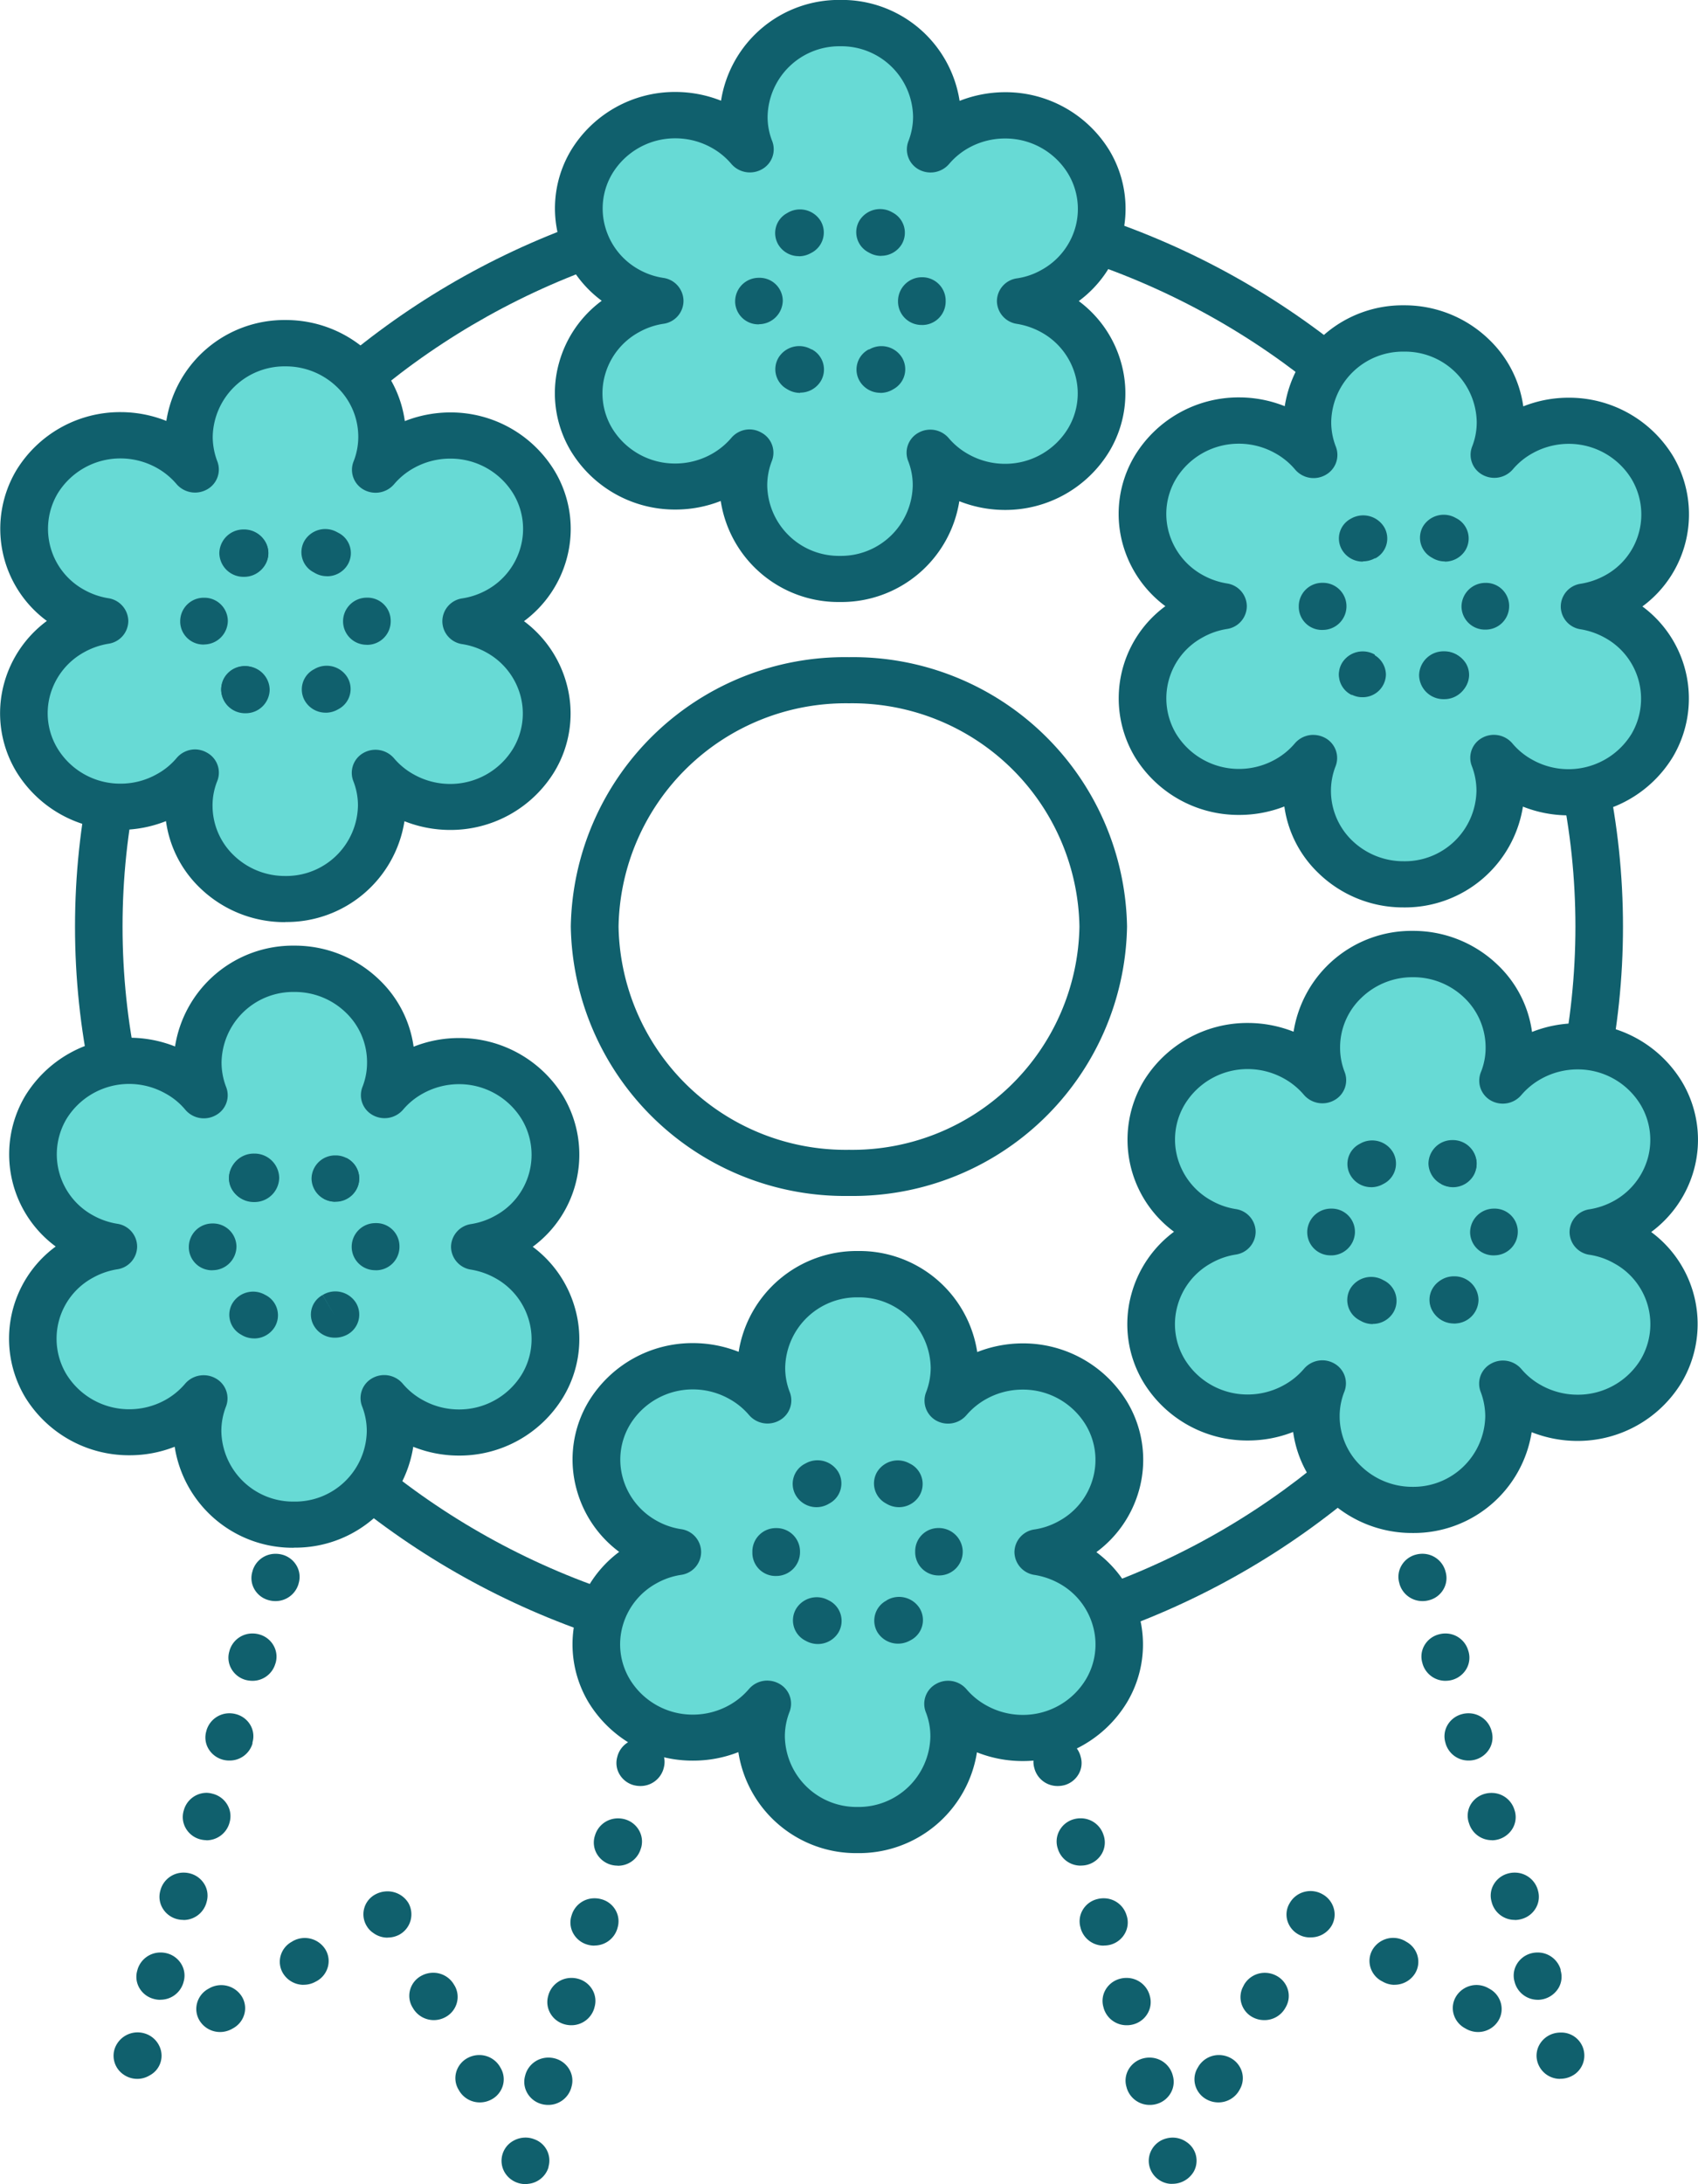
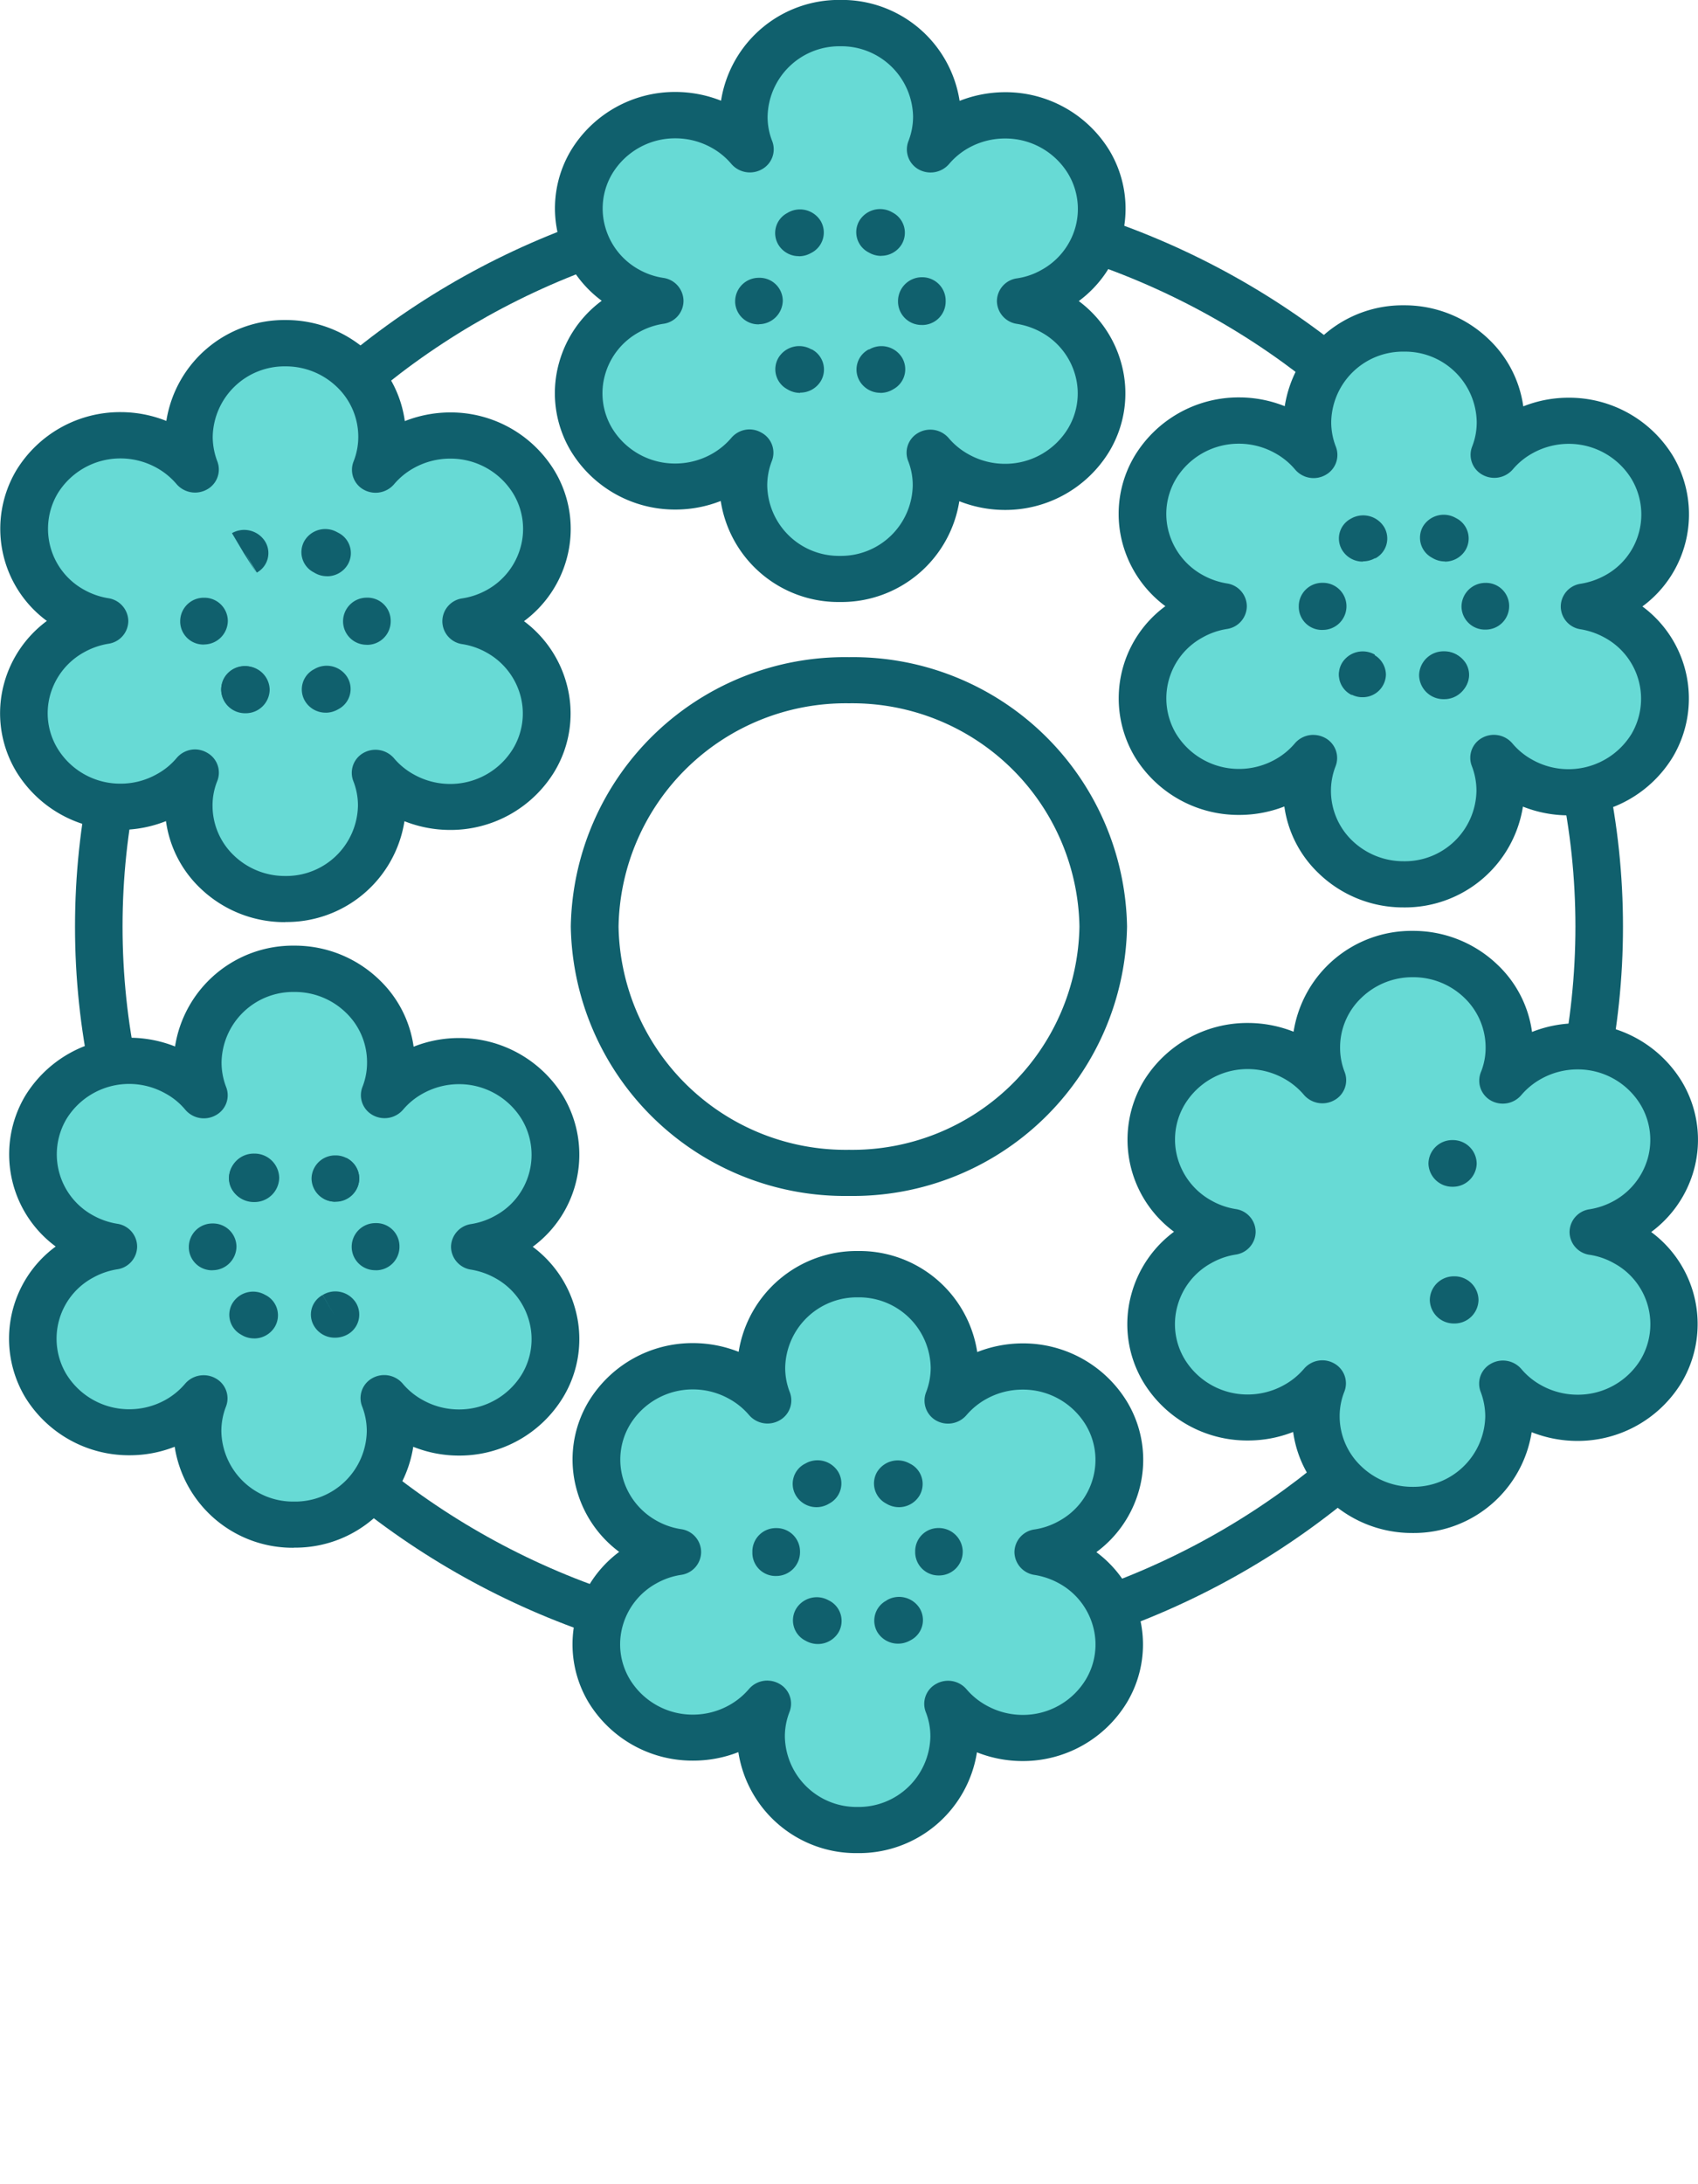
<svg xmlns="http://www.w3.org/2000/svg" id="ICO-cerimonia" width="51.336" height="66" viewBox="0 0 51.336 66">
-   <path id="Subtraction_1" data-name="Subtraction 1" d="M12.451,21.455a.725.725,0,0,1-.632-.364.691.691,0,0,1,.285-.953.747.747,0,0,1,.35-.088.727.727,0,0,1,.271.052.682.682,0,0,1,.425.828l0,.018a.713.713,0,0,1-.614.5C12.506,21.453,12.478,21.455,12.451,21.455Zm19.569-.008a.7.7,0,0,1-.078,0,.708.708,0,0,1-.616-.5.683.683,0,0,1,.06-.53.7.7,0,0,1,.433-.338.752.752,0,0,1,.2-.028.727.727,0,0,1,.416.13.677.677,0,0,1,.221.9A.745.745,0,0,1,32.02,21.447Zm-.693-2.384a.722.722,0,0,1-.694-.509l-.009-.035A.669.669,0,0,1,30.682,18a.714.714,0,0,1,.439-.341.739.739,0,0,1,.2-.026.723.723,0,0,1,.694.509l.009.034a.672.672,0,0,1-.06.522.709.709,0,0,1-.438.339A.747.747,0,0,1,31.327,19.063Zm-18.184,0a.747.747,0,0,1-.2-.026.709.709,0,0,1-.438-.339.672.672,0,0,1-.06-.522l.009-.034a.721.721,0,0,1,.692-.509.745.745,0,0,1,.2.026.714.714,0,0,1,.44.342.667.667,0,0,1,.058.518l-.009.035A.722.722,0,0,1,13.143,19.063ZM33.4,18.987a.736.736,0,0,1-.341-.084.7.7,0,0,1-.351-.42.672.672,0,0,1,.058-.524l.021-.036a.722.722,0,0,1,.633-.367.738.738,0,0,1,.342.084.7.7,0,0,1,.351.42.672.672,0,0,1-.058.524l-.02.036A.724.724,0,0,1,33.4,18.987Zm-22.324,0a.721.721,0,0,1-.634-.367l-.021-.036a.672.672,0,0,1-.058-.524.7.7,0,0,1,.351-.42.738.738,0,0,1,.342-.084.724.724,0,0,1,.634.367l.02.036a.672.672,0,0,1,.058.524.7.7,0,0,1-.351.42A.736.736,0,0,1,11.072,18.987ZM.72,18.276a.726.726,0,0,1-.439-.146.686.686,0,0,1-.254-.742.731.731,0,0,1,.7-.517.724.724,0,0,1,.19.025.715.715,0,0,1,.473.4.671.671,0,0,1-.288.869l-.016.009A.723.723,0,0,1,.72,18.276Zm43.017,0a.712.712,0,0,1-.693-.531.672.672,0,0,1,.077-.522.722.722,0,0,1,.51-.338.775.775,0,0,1,.12-.009.695.695,0,0,1,.437,1.251A.756.756,0,0,1,43.737,18.273ZM41.245,16.86a.743.743,0,0,1-.361-.1l-.037-.021a.7.7,0,0,1-.335-.431.672.672,0,0,1,.076-.522.727.727,0,0,1,.623-.347.738.738,0,0,1,.362.1l.036.02a.7.7,0,0,1,.335.433.676.676,0,0,1-.075.523A.719.719,0,0,1,41.245,16.86Zm-38.022,0a.726.726,0,0,1-.623-.346.674.674,0,0,1-.076-.523.7.7,0,0,1,.335-.433l.036-.02a.734.734,0,0,1,.985.252.672.672,0,0,1,.076.522.7.7,0,0,1-.335.431l-.037.021A.743.743,0,0,1,3.223,16.86Zm27.408-.205a.72.72,0,0,1-.694-.51l-.009-.035a.671.671,0,0,1,.059-.52.712.712,0,0,1,.439-.339.739.739,0,0,1,.2-.026.723.723,0,0,1,.694.509l.009.034a.676.676,0,0,1-.061.522.712.712,0,0,1-.437.339A.734.734,0,0,1,30.631,16.655Zm-16.792,0a.748.748,0,0,1-.2-.027.712.712,0,0,1-.437-.339.676.676,0,0,1-.061-.521l.009-.034a.721.721,0,0,1,.693-.509.748.748,0,0,1,.2.026.713.713,0,0,1,.439.34.67.67,0,0,1,.059.519l-.009.035A.72.72,0,0,1,13.839,16.655ZM34.786,16.5a.736.736,0,0,1-.341-.084A.692.692,0,0,1,34.1,16a.674.674,0,0,1,.058-.526l.018-.037a.722.722,0,0,1,.633-.366.739.739,0,0,1,.342.085.7.7,0,0,1,.351.42.672.672,0,0,1-.058.524l-.02.036A.722.722,0,0,1,34.786,16.5Zm-25.1,0a.728.728,0,0,1-.634-.363L9.03,16.1a.674.674,0,0,1-.061-.526.693.693,0,0,1,.348-.419.745.745,0,0,1,.346-.086.723.723,0,0,1,.632.363l.021.034a.678.678,0,0,1,.059.526.7.7,0,0,1-.349.422A.734.734,0,0,1,9.683,16.5Zm33.375-.614a.722.722,0,0,1-.694-.51l-.009-.034a.67.67,0,0,1,.059-.518.714.714,0,0,1,.439-.341.748.748,0,0,1,.2-.026.722.722,0,0,1,.693.509L43.75,15a.67.67,0,0,1-.059.522.739.739,0,0,1-.634.365Zm-41.646,0a.7.7,0,0,1-.2-.027.706.706,0,0,1-.439-.338A.669.669,0,0,1,.718,15l.009-.034a.722.722,0,0,1,.693-.509.748.748,0,0,1,.2.026.714.714,0,0,1,.439.341.669.669,0,0,1,.059.518l-.009.034A.721.721,0,0,1,1.412,15.884Zm37.311-.452a.725.725,0,0,1-.361-.1l-.037-.019a.7.7,0,0,1-.335-.433.673.673,0,0,1,.076-.521.728.728,0,0,1,.623-.346.742.742,0,0,1,.364.1l.034.021a.693.693,0,0,1,.335.429.673.673,0,0,1-.076.524A.728.728,0,0,1,38.723,15.432Zm-32.978,0a.728.728,0,0,1-.623-.346.673.673,0,0,1-.076-.524.693.693,0,0,1,.335-.429l.034-.021a.735.735,0,0,1,.987.251.673.673,0,0,1,.076.521.7.7,0,0,1-.335.433l-.036.019A.732.732,0,0,1,5.745,15.432Zm24.189-1.185a.72.72,0,0,1-.694-.51l-.008-.034a.672.672,0,0,1,.06-.524.7.7,0,0,1,.439-.336.738.738,0,0,1,.2-.026.717.717,0,0,1,.691.509l.011.034a.676.676,0,0,1-.061.521.712.712,0,0,1-.437.339A.749.749,0,0,1,29.934,14.246Zm-15.4,0a.749.749,0,0,1-.2-.027.712.712,0,0,1-.437-.339.674.674,0,0,1-.06-.521l.011-.034a.716.716,0,0,1,.69-.509.747.747,0,0,1,.2.026.7.7,0,0,1,.438.335.675.675,0,0,1,.06.525l-.009.034A.72.72,0,0,1,14.534,14.246Zm-6.253-.241a.725.725,0,0,1-.428-.139.646.646,0,0,1-.2-.209.679.679,0,0,1,.246-.951.777.777,0,0,1,.383-.1.716.716,0,0,1,.183.023.735.735,0,0,1,.45.335.7.7,0,0,1-.285.955A.745.745,0,0,1,8.282,14.005ZM36.2,14a.657.657,0,0,1-.075,0,.688.688,0,0,1-.282-.079.7.7,0,0,1-.354-.424.662.662,0,0,1,.06-.516l.009-.015A.716.716,0,0,1,36,12.625a.742.742,0,0,1,.191-.025.731.731,0,0,1,.366.1.706.706,0,0,1,.338.439.67.67,0,0,1-.076.52A.727.727,0,0,1,36.2,14Zm6.166-.528a.718.718,0,0,1-.693-.51l-.009-.034a.668.668,0,0,1,.058-.519.713.713,0,0,1,.44-.34.739.739,0,0,1,.2-.026.723.723,0,0,1,.694.509l.009.034a.676.676,0,0,1-.061.521.712.712,0,0,1-.437.339A.737.737,0,0,1,42.361,13.475Zm-40.253,0a.747.747,0,0,1-.2-.026.712.712,0,0,1-.437-.339.676.676,0,0,1-.061-.521l.009-.034a.721.721,0,0,1,.692-.509.745.745,0,0,1,.2.026.713.713,0,0,1,.44.34.668.668,0,0,1,.058.519l-.009.034A.72.72,0,0,1,2.108,13.475Zm27.129-1.64a.718.718,0,0,1-.692-.507l-.011-.034a.679.679,0,0,1,.062-.525.71.71,0,0,1,.436-.338.752.752,0,0,1,.194-.026.72.72,0,0,1,.7.508l.011.034a.678.678,0,0,1-.061.523.72.72,0,0,1-.634.363Zm-14,0a.72.72,0,0,1-.634-.363.678.678,0,0,1-.061-.523l.011-.034a.72.72,0,0,1,.7-.508.752.752,0,0,1,.194.026.71.71,0,0,1,.436.338.679.679,0,0,1,.062.525l-.012.034A.715.715,0,0,1,15.233,11.835Zm26.432-.769a.72.72,0,0,1-.694-.511l-.011-.032A.677.677,0,0,1,41.022,10a.713.713,0,0,1,.439-.339.74.74,0,0,1,.2-.026.718.718,0,0,1,.692.51l.011.034a.675.675,0,0,1-.061.521.733.733,0,0,1-.633.366Zm-38.861,0a.789.789,0,0,1-.191-.025.712.712,0,0,1-.44-.338.676.676,0,0,1-.063-.523l.009-.031a.716.716,0,0,1,.693-.514A.737.737,0,0,1,3,9.661.713.713,0,0,1,3.445,10a.675.675,0,0,1,.064.521l-.009.034A.722.722,0,0,1,2.8,11.066ZM28.54,9.426a.722.722,0,0,1-.693-.51l-.009-.034a.674.674,0,0,1,.061-.521.712.712,0,0,1,.439-.338.738.738,0,0,1,.2-.026.718.718,0,0,1,.692.51l.009.034a.669.669,0,0,1-.058.519.714.714,0,0,1-.44.342A.82.82,0,0,1,28.54,9.426Zm-12.611,0a.832.832,0,0,1-.2-.025.714.714,0,0,1-.439-.341.671.671,0,0,1-.059-.519l.009-.034A.719.719,0,0,1,15.936,8a.735.735,0,0,1,.195.026.712.712,0,0,1,.44.338.674.674,0,0,1,.061.521l-.009.034A.723.723,0,0,1,15.929,9.426Zm25.038-.77a.718.718,0,0,1-.693-.511l-.009-.034a.672.672,0,0,1,.062-.521.71.71,0,0,1,.441-.336.743.743,0,0,1,.193-.026.72.72,0,0,1,.694.511l.009.035a.67.67,0,0,1-.062.519.726.726,0,0,1-.635.363ZM3.5,8.656a.726.726,0,0,1-.635-.363.67.67,0,0,1-.062-.519l.009-.035a.721.721,0,0,1,.695-.511.737.737,0,0,1,.192.026.71.71,0,0,1,.441.336A.672.672,0,0,1,4.2,8.11L4.2,8.144A.718.718,0,0,1,3.5,8.656ZM27.844,7.017a.72.72,0,0,1-.694-.511l-.009-.034a.672.672,0,0,1,.062-.521.71.71,0,0,1,.44-.337.738.738,0,0,1,.195-.026.713.713,0,0,1,.69.51l.011.034a.681.681,0,0,1-.065.525.709.709,0,0,1-.437.335A.814.814,0,0,1,27.844,7.017Zm-11.218,0a.7.7,0,0,1-.2-.027.711.711,0,0,1-.44-.34.668.668,0,0,1-.058-.519L15.94,6.1a.722.722,0,0,1,.693-.509.748.748,0,0,1,.2.026.71.71,0,0,1,.437.338.675.675,0,0,1,.061.522l-.009.034A.723.723,0,0,1,16.625,7.017Zm23.645-.77a.72.72,0,0,1-.694-.511L39.568,5.7a.672.672,0,0,1,.062-.521.71.71,0,0,1,.44-.336.75.75,0,0,1,.194-.026.713.713,0,0,1,.691.512l.011.035a.675.675,0,0,1-.063.52.722.722,0,0,1-.632.362ZM4.2,6.247A.847.847,0,0,1,4,6.222a.712.712,0,0,1-.439-.34A.674.674,0,0,1,3.5,5.36l.009-.034a.717.717,0,0,1,.692-.509.747.747,0,0,1,.2.027.709.709,0,0,1,.437.337.679.679,0,0,1,.062.525l-.011.032A.717.717,0,0,1,4.2,6.247ZM39.575,3.838a.722.722,0,0,1-.694-.51l-.008-.034a.673.673,0,0,1,.06-.521.709.709,0,0,1,.437-.338.75.75,0,0,1,.2-.027.72.72,0,0,1,.692.509l.009.034a.673.673,0,0,1-.06.524.7.7,0,0,1-.438.336A.739.739,0,0,1,39.575,3.838Zm-34.681,0a.739.739,0,0,1-.2-.027.705.705,0,0,1-.438-.336.672.672,0,0,1-.06-.523l.009-.034A.718.718,0,0,1,4.9,2.409a.757.757,0,0,1,.2.026.71.71,0,0,1,.437.338.675.675,0,0,1,.061.522l-.009.034A.722.722,0,0,1,4.894,3.838ZM38.879,1.429a.72.72,0,0,1-.694-.51L38.176.886a.676.676,0,0,1,.062-.524.7.7,0,0,1,.436-.335.748.748,0,0,1,.2-.026.718.718,0,0,1,.693.509l.009.034a.675.675,0,0,1-.062.524.707.707,0,0,1-.439.336A.683.683,0,0,1,38.879,1.429Zm-33.29,0A.683.683,0,0,1,5.4,1.4a.706.706,0,0,1-.439-.336A.673.673,0,0,1,4.9.543L4.905.509A.718.718,0,0,1,5.6,0a.748.748,0,0,1,.2.026.7.7,0,0,1,.436.335.676.676,0,0,1,.062.524L6.283.92A.72.72,0,0,1,5.589,1.429Z" transform="translate(3.433 44.545)" fill="#10606d" />
-   <path id="Path_454" data-name="Path 454" d="M.4.786A.787.787,0,0,1,.212.761a.688.688,0,0,1-.5-.853l0-.018A.722.722,0,0,1,.605-.59a.7.7,0,0,1,.507.862.713.713,0,0,1-.594.5A.665.665,0,0,1,.4.786" transform="translate(19.761 6.631)" fill="#10606d" />
  <path id="Path_455" data-name="Path 455" d="M4.356,1.856a.82.82,0,0,1-.193-.025A.713.713,0,0,1,3.644.966.708.708,0,0,1,4.515.477l.032.009a.693.693,0,0,1,.5.857.717.717,0,0,1-.694.512M2.011,1.221a.713.713,0,0,1-.2-.027A.711.711,0,0,1,1.3.327a.707.707,0,0,1,.873-.484L2.2-.151a.7.7,0,0,1,.5.862.717.717,0,0,1-.691.509M-.336.584a.737.737,0,0,1-.2-.027.707.707,0,0,1-.514-.864A.709.709,0,0,1-.173-.794l.032.009a.7.7,0,0,1,.5.86A.715.715,0,0,1-.336.584M-2.681-.051a.713.713,0,0,1-.2-.027.707.707,0,0,1-.514-.864.7.7,0,0,1,.871-.487l.034.009a.7.7,0,0,1,.5.86.722.722,0,0,1-.694.509" transform="translate(25.216 8.102)" fill="#10606d" />
  <path id="Path_456" data-name="Path 456" d="M.4.789A.787.787,0,0,1,.214.764.7.7,0,0,1-.307.191a.642.642,0,0,1,.016-.3.714.714,0,0,1,.88-.482l.018,0a.7.7,0,0,1,.5.86A.732.732,0,0,1,.4.789" transform="translate(31.491 9.808)" fill="#10606d" />
  <path id="Path_464" data-name="Path 464" d="M.408.785A.722.722,0,0,1-.145.532.675.675,0,0,1-.293.271.69.69,0,0,1,.2-.589.743.743,0,0,1,1.1-.111a.7.7,0,0,1-.5.869.758.758,0,0,1-.2.027" transform="translate(30.755 6.634)" fill="#10606d" />
  <path id="Path_465" data-name="Path 465" d="M.4,1.85A.72.72,0,0,1-.29,1.343a.7.7,0,0,1,.5-.862.739.739,0,0,1,.905.478.679.679,0,0,1-.48.855L.6,1.823a.741.741,0,0,1-.2.027m2.345-.635A.717.717,0,0,1,2.057.706a.7.7,0,0,1,.5-.862.742.742,0,0,1,.905.478.683.683,0,0,1-.482.857l-.034.009a.713.713,0,0,1-.2.027M5.1.579A.72.72,0,0,1,4.4.072.7.7,0,0,1,4.9-.79a.74.74,0,0,1,.905.478.679.679,0,0,1-.48.855L5.292.552a.737.737,0,0,1-.2.027M7.441-.056a.722.722,0,0,1-.694-.509.7.7,0,0,1,.5-.86.738.738,0,0,1,.905.478.679.679,0,0,1-.48.855l-.034.009a.725.725,0,0,1-.2.027" transform="translate(21.36 8.107)" fill="#10606d" />
-   <path id="Path_466" data-name="Path 466" d="M.4.787a.708.708,0,0,1-.687-.5A.71.71,0,0,1,.207-.591a.734.734,0,0,1,.9.48A.682.682,0,0,1,.873.617.684.684,0,0,1,.6.76.758.758,0,0,1,.4.787" transform="translate(19.031 9.811)" fill="#10606d" />
  <path id="Path_469" data-name="Path 469" d="M13.114,25.4c-12.906,0-23.4-10.165-23.4-22.661s10.5-22.661,23.4-22.661,23.4,10.165,23.4,22.661S26.019,25.4,13.114,25.4m0-43.928C1-18.532-8.849-8.99-8.849,2.735S1,24,13.114,24,35.076,14.46,35.076,2.735,25.223-18.532,13.114-18.532" transform="translate(12.554 25.264)" fill="#10606d" />
  <path id="Path_471" data-name="Path 471" d="M4.711,9.123A8.287,8.287,0,0,1-3.7.983,8.285,8.285,0,0,1,4.711-7.158,8.285,8.285,0,0,1,13.117.983,8.287,8.287,0,0,1,4.711,9.123m0-14.887A6.868,6.868,0,0,0-2.256.983,6.868,6.868,0,0,0,4.711,7.729,6.868,6.868,0,0,0,11.678.983,6.868,6.868,0,0,0,4.711-5.764" transform="translate(20.957 27.017)" fill="#10606d" />
  <path id="Union_1" data-name="Union 1" d="M22.287,51.778a2.7,2.7,0,0,1,.189-.992A2.968,2.968,0,0,1,17.7,50.4a2.778,2.778,0,0,1,1.066-3.86,2.927,2.927,0,0,1,.988-.341,2.9,2.9,0,0,1-.98-.338A2.777,2.777,0,0,1,17.7,42a2.972,2.972,0,0,1,3.987-1.035,2.847,2.847,0,0,1,.794.653,2.767,2.767,0,0,1-.186-.988,2.921,2.921,0,0,1,5.838,0,2.74,2.74,0,0,1-.186.993,2.886,2.886,0,0,1,.791-.649,2.973,2.973,0,0,1,3.987,1.035,2.775,2.775,0,0,1-1.069,3.857,2.91,2.91,0,0,1-.99.341,2.9,2.9,0,0,1,.983.339,2.776,2.776,0,0,1,1.069,3.86,2.97,2.97,0,0,1-3.986,1.034,2.862,2.862,0,0,1-.793-.65,2.7,2.7,0,0,1,.183.985,2.921,2.921,0,0,1-5.838,0ZM5.249,42.549a2.766,2.766,0,0,1,.183-.992,2.82,2.82,0,0,1-.788.649A2.974,2.974,0,0,1,.657,41.171a2.777,2.777,0,0,1,1.069-3.86,2.934,2.934,0,0,1,.982-.338,3.009,3.009,0,0,1-.978-.339,2.782,2.782,0,0,1-1.068-3.86,2.97,2.97,0,0,1,3.987-1.035,2.786,2.786,0,0,1,.8.658,2.739,2.739,0,0,1-.186-.992,2.873,2.873,0,0,1,2.918-2.828A2.871,2.871,0,0,1,11.094,31.4a2.657,2.657,0,0,1-.184.992,2.841,2.841,0,0,1,.789-.649,2.973,2.973,0,0,1,3.987,1.035,2.777,2.777,0,0,1-1.069,3.86,2.974,2.974,0,0,1-.982.341,2.932,2.932,0,0,1,.977.339,2.775,2.775,0,0,1,1.067,3.86,2.966,2.966,0,0,1-3.986,1.032,2.81,2.81,0,0,1-.8-.66,2.7,2.7,0,0,1,.188,1,2.872,2.872,0,0,1-2.918,2.825A2.871,2.871,0,0,1,5.249,42.549ZM39.062,42.1a2.648,2.648,0,0,1,.192-1,2.875,2.875,0,0,1-.794.653,2.97,2.97,0,0,1-3.987-1.032,2.778,2.778,0,0,1,1.067-3.86,2.9,2.9,0,0,1,.98-.341,2.928,2.928,0,0,1-.977-.339,2.778,2.778,0,0,1-1.066-3.86,2.972,2.972,0,0,1,3.987-1.035,2.9,2.9,0,0,1,.793.655,2.759,2.759,0,0,1-.184-.989,2.919,2.919,0,0,1,5.835,0,2.657,2.657,0,0,1-.189,1,2.875,2.875,0,0,1,.794-.655A2.971,2.971,0,0,1,49.5,32.336a2.775,2.775,0,0,1-1.067,3.86,2.9,2.9,0,0,1-.98.338,2.928,2.928,0,0,1,.976.339A2.78,2.78,0,0,1,49.5,40.735a2.971,2.971,0,0,1-3.986,1.033,2.837,2.837,0,0,1-.8-.653,2.692,2.692,0,0,1,.184.987,2.92,2.92,0,0,1-5.837,0ZM4.983,23.645a2.7,2.7,0,0,1,.191-1,2.826,2.826,0,0,1-.794.655A2.969,2.969,0,0,1,.393,22.267a2.775,2.775,0,0,1,1.066-3.86,2.91,2.91,0,0,1,.98-.338,2.907,2.907,0,0,1-.976-.339A2.781,2.781,0,0,1,.4,13.867a2.97,2.97,0,0,1,3.986-1.032,2.848,2.848,0,0,1,.8.652,2.689,2.689,0,0,1-.184-.987A2.872,2.872,0,0,1,7.91,9.673,2.876,2.876,0,0,1,10.831,12.5a2.7,2.7,0,0,1-.191,1,2.873,2.873,0,0,1,.793-.653,2.97,2.97,0,0,1,3.987,1.033,2.778,2.778,0,0,1-1.066,3.86,2.993,2.993,0,0,1-.98.34,2.974,2.974,0,0,1,.973.337,2.777,2.777,0,0,1,1.067,3.862,2.97,2.97,0,0,1-3.985,1.035,2.87,2.87,0,0,1-.794-.655,2.759,2.759,0,0,1,.184.989A2.874,2.874,0,0,1,7.9,26.471,2.871,2.871,0,0,1,4.983,23.645ZM38.8,23.2a2.7,2.7,0,0,1,.183-.992,2.837,2.837,0,0,1-.788.649,2.973,2.973,0,0,1-3.987-1.035,2.776,2.776,0,0,1,1.069-3.86,2.939,2.939,0,0,1,.982-.341,2.944,2.944,0,0,1-.978-.339,2.775,2.775,0,0,1-1.066-3.86A2.967,2.967,0,0,1,38.2,12.39a2.789,2.789,0,0,1,.8.66,2.7,2.7,0,0,1-.189-1,2.92,2.92,0,0,1,5.837,0,2.727,2.727,0,0,1-.186.992,2.86,2.86,0,0,1,.791-.649,2.974,2.974,0,0,1,3.987,1.035,2.778,2.778,0,0,1-1.069,3.86,2.931,2.931,0,0,1-.983.338,3,3,0,0,1,.978.339,2.782,2.782,0,0,1,1.069,3.86,2.971,2.971,0,0,1-3.985,1.037,2.8,2.8,0,0,1-.8-.66,2.719,2.719,0,0,1,.186.992,2.919,2.919,0,0,1-5.836,0ZM21.757,13.97a2.754,2.754,0,0,1,.186-.995,2.858,2.858,0,0,1-.791.65,2.973,2.973,0,0,1-3.987-1.034,2.777,2.777,0,0,1,1.069-3.858,2.937,2.937,0,0,1,.99-.341,2.948,2.948,0,0,1-.985-.338,2.78,2.78,0,0,1-1.069-3.86,2.974,2.974,0,0,1,3.987-1.035,2.834,2.834,0,0,1,.794.65,2.679,2.679,0,0,1-.184-.985,2.921,2.921,0,0,1,5.838,0,2.7,2.7,0,0,1-.189.992,2.971,2.971,0,0,1,4.779.385,2.778,2.778,0,0,1-1.066,3.86,2.843,2.843,0,0,1-.987.338,2.979,2.979,0,0,1,.98.341,2.779,2.779,0,0,1,1.069,3.86A2.973,2.973,0,0,1,28.2,13.636a2.937,2.937,0,0,1-.794-.65,2.679,2.679,0,0,1,.184.985,2.92,2.92,0,0,1-5.837,0Z" transform="translate(0.721 0.698)" fill="#67dad5" />
  <path id="Path_473" data-name="Path 473" d="M4.831,10.194A3.6,3.6,0,0,1,1.226,7.141,3.733,3.733,0,0,1-.148,7.4,3.678,3.678,0,0,1-3.3,5.64a3.4,3.4,0,0,1-.362-2.675,3.484,3.484,0,0,1,1.29-1.874A3.479,3.479,0,0,1-3.659-.781,3.409,3.409,0,0,1-3.3-3.456,3.678,3.678,0,0,1-.143-5.219a3.75,3.75,0,0,1,1.378.264A3.607,3.607,0,0,1,4.843-8a3.6,3.6,0,0,1,3.605,3.05,3.78,3.78,0,0,1,1.374-.262,3.683,3.683,0,0,1,3.155,1.76A3.419,3.419,0,0,1,13.34-.774,3.485,3.485,0,0,1,12.051,1.1a3.488,3.488,0,0,1,1.283,1.872,3.407,3.407,0,0,1-.362,2.675A3.678,3.678,0,0,1,9.817,7.412a3.75,3.75,0,0,1-1.378-.264,3.609,3.609,0,0,1-3.607,3.046M2.1,4.978a.733.733,0,0,1,.359.1.687.687,0,0,1,.314.851,2.04,2.04,0,0,0-.141.746A2.166,2.166,0,0,0,4.831,8.8a2.168,2.168,0,0,0,2.2-2.129,1.977,1.977,0,0,0-.139-.739A.687.687,0,0,1,7.2,5.081a.733.733,0,0,1,.919.161,2.147,2.147,0,0,0,.6.489,2.253,2.253,0,0,0,1.1.287,2.223,2.223,0,0,0,1.906-1.067,2.053,2.053,0,0,0,.218-1.615,2.124,2.124,0,0,0-1.024-1.292,2.272,2.272,0,0,0-.737-.255A.705.705,0,0,1,9.576,1.1a.7.7,0,0,1,.61-.687,2.118,2.118,0,0,0,.739-.255,2.121,2.121,0,0,0,1.024-1.29,2.07,2.07,0,0,0-.221-1.617A2.221,2.221,0,0,0,9.822-3.813a2.257,2.257,0,0,0-1.1.284,2.141,2.141,0,0,0-.594.489.74.74,0,0,1-.919.161A.691.691,0,0,1,6.9-3.731a2.031,2.031,0,0,0,.141-.746A2.166,2.166,0,0,0,4.843-6.6a2.168,2.168,0,0,0-2.2,2.127,1.977,1.977,0,0,0,.139.739.689.689,0,0,1-.314.853.74.74,0,0,1-.919-.161,2.127,2.127,0,0,0-.594-.489,2.249,2.249,0,0,0-1.1-.287A2.218,2.218,0,0,0-2.049-2.757a2.055,2.055,0,0,0-.218,1.615A2.118,2.118,0,0,0-1.244.149,2.17,2.17,0,0,0-.507.4.707.707,0,0,1,.1,1.1a.7.7,0,0,1-.61.687,2.165,2.165,0,0,0-.739.255,2.119,2.119,0,0,0-1.024,1.29,2.054,2.054,0,0,0,.218,1.615A2.22,2.22,0,0,0-.148,6.009a2.259,2.259,0,0,0,1.1-.287,2.174,2.174,0,0,0,.594-.487.727.727,0,0,1,.56-.257" transform="translate(20.564 7.998)" fill="#10606d" />
  <path id="Path_474" data-name="Path 474" d="M2.461,3.111a.725.725,0,0,1-.628-.355A.686.686,0,0,1,2.106,1.8L2.124,1.8a.731.731,0,0,1,.987.243.684.684,0,0,1-.252.955l-.043.025a.736.736,0,0,1-.355.091m-2.427,0a.736.736,0,0,1-.355-.091l-.043-.025a.684.684,0,0,1-.252-.955.734.734,0,0,1,.987-.246L.389,1.8a.687.687,0,0,1,.273.951.727.727,0,0,1-.628.355M3.712,1.061H3.7a.709.709,0,0,1-.707-.71V.345A.723.723,0,0,1,3.7-.381.71.71,0,0,1,4.433.29V.336a.247.247,0,0,1,0,.041.708.708,0,0,1-.719.685m-4.924-.02A.7.7,0,0,1-1.931.374V.336a.713.713,0,0,1,.719-.7A.7.7,0,0,1-.491.322v0a.725.725,0,0,1-.71.716h-.011M0-1.018a.721.721,0,0,1-.621-.341.684.684,0,0,1,.252-.955l.043-.025a.734.734,0,0,1,.983.262.69.69,0,0,1-.273.953l-.018.009a.743.743,0,0,1-.366.1m2.486-.011a.737.737,0,0,1-.359-.093L2.1-1.134a.686.686,0,0,1-.28-.948.734.734,0,0,1,.98-.271l.041.023a.688.688,0,0,1,.264.953.727.727,0,0,1-.625.348" transform="translate(24.157 8.759)" fill="#10606d" />
  <path id="Path_476" data-name="Path 476" d="M4.831,10.195h0A3.673,3.673,0,0,1,2.257,9.162a3.44,3.44,0,0,1-1.03-2.02,3.735,3.735,0,0,1-1.374.264A3.678,3.678,0,0,1-3.3,5.644a3.418,3.418,0,0,1-.364-2.675,3.49,3.49,0,0,1,1.29-1.876A3.457,3.457,0,0,1-3.3-3.454,3.674,3.674,0,0,1-.143-5.217a3.727,3.727,0,0,1,1.381.266A3.61,3.61,0,0,1,4.84-8,3.681,3.681,0,0,1,7.415-6.966a3.443,3.443,0,0,1,1.033,2.02,3.78,3.78,0,0,1,1.374-.262,3.674,3.674,0,0,1,3.152,1.763,3.4,3.4,0,0,1,.364,2.673A3.486,3.486,0,0,1,12.051,1.1a3.5,3.5,0,0,1,1.283,1.874,3.4,3.4,0,0,1-.364,2.675,3.677,3.677,0,0,1-3.152,1.76,3.762,3.762,0,0,1-1.381-.264,3.606,3.606,0,0,1-3.605,3.046M2.107,4.975a.742.742,0,0,1,.362.1.687.687,0,0,1,.309.855,1.962,1.962,0,0,0-.143.746,2.077,2.077,0,0,0,.641,1.5A2.222,2.222,0,0,0,4.831,8.8v0a2.167,2.167,0,0,0,2.2-2.129A2,2,0,0,0,6.89,5.93.69.69,0,0,1,7.2,5.08a.739.739,0,0,1,.919.161,2.122,2.122,0,0,0,.6.491,2.253,2.253,0,0,0,1.1.287,2.222,2.222,0,0,0,1.9-1.064,2.06,2.06,0,0,0,.221-1.617,2.124,2.124,0,0,0-1.024-1.292,2.179,2.179,0,0,0-.73-.252A.7.7,0,0,1,9.583,1.1a.7.7,0,0,1,.605-.689A2.223,2.223,0,0,0,10.923.16a2.116,2.116,0,0,0,1.024-1.292,2.059,2.059,0,0,0-.218-1.617A2.221,2.221,0,0,0,9.822-3.812a2.251,2.251,0,0,0-1.1.284,2.126,2.126,0,0,0-.6.491.737.737,0,0,1-.921.161A.685.685,0,0,1,6.9-3.73a2.023,2.023,0,0,0,.141-.746,2.083,2.083,0,0,0-.644-1.5A2.224,2.224,0,0,0,4.84-6.6a2.169,2.169,0,0,0-2.2,2.129,2.1,2.1,0,0,0,.139.741.687.687,0,0,1-.314.851.739.739,0,0,1-.919-.164,2.166,2.166,0,0,0-.6-.491,2.257,2.257,0,0,0-1.1-.284A2.224,2.224,0,0,0-2.049-2.756a2.1,2.1,0,0,0,.8,2.907,2.219,2.219,0,0,0,.73.255.708.708,0,0,1,.607.687.7.7,0,0,1-.6.689,2.256,2.256,0,0,0-.737.257A2.127,2.127,0,0,0-2.274,3.33a2.055,2.055,0,0,0,.221,1.615A2.218,2.218,0,0,0-.148,6.01a2.228,2.228,0,0,0,1.1-.287,2.091,2.091,0,0,0,.6-.491.735.735,0,0,1,.56-.257" transform="translate(3.791 17.671)" fill="#10606d" />
  <path id="Path_477" data-name="Path 477" d="M2.465,3.11a.725.725,0,0,1-.628-.355A.686.686,0,0,1,2.11,1.8l.025-.014a.734.734,0,0,1,.985.255A.687.687,0,0,1,2.856,3l-.036.02a.736.736,0,0,1-.355.091M-.324,3.019a.7.7,0,0,1-.28-.96.717.717,0,0,1,.967-.268L.375,1.8l-.337.616ZM3.709,1.058A.709.709,0,0,1,2.99.36V.342a.715.715,0,0,1,.719-.707A.7.7,0,0,1,4.43.326V.36a.711.711,0,0,1-.721.7m-4.924-.009A.7.7,0,0,1-1.934.378V.337a.711.711,0,0,1,.721-.7A.707.707,0,0,1-.494.331V.337a.722.722,0,0,1-.714.712ZM2.5-1.014a.725.725,0,0,1-.368-.1l0,0-.041-.023a.685.685,0,0,1-.264-.953.732.732,0,0,1,.983-.255l.064.034a.686.686,0,0,1,.25.958.725.725,0,0,1-.619.341m-2.134-.1L-.01-1.71l-.359-.605a.747.747,0,0,1,1,.248.672.672,0,0,1-.248.944L.02-1.728Z" transform="translate(7.382 18.426)" fill="#10606d" />
  <path id="Path_479" data-name="Path 479" d="M4.831,10.195A3.607,3.607,0,0,1,1.223,7.143,3.709,3.709,0,0,1-.146,7.4,3.679,3.679,0,0,1-3.3,5.641a3.454,3.454,0,0,1,.926-4.549A3.461,3.461,0,0,1-3.3-3.454,3.681,3.681,0,0,1-.144-5.217a3.75,3.75,0,0,1,1.378.264A3.606,3.606,0,0,1,4.84-8,3.672,3.672,0,0,1,7.412-6.966a3.453,3.453,0,0,1,1.035,2.02,3.712,3.712,0,0,1,1.372-.262,3.678,3.678,0,0,1,3.155,1.763A3.454,3.454,0,0,1,12.048,1.1a3.489,3.489,0,0,1,1.283,1.874,3.393,3.393,0,0,1-.364,2.673,3.667,3.667,0,0,1-3.15,1.763,3.709,3.709,0,0,1-1.381-.266,3.608,3.608,0,0,1-3.605,3.048M2.1,4.982a.724.724,0,0,1,.359.093.688.688,0,0,1,.316.851,2.046,2.046,0,0,0-.141.744A2.168,2.168,0,0,0,4.831,8.8a2.166,2.166,0,0,0,2.2-2.129,2.043,2.043,0,0,0-.141-.748A.686.686,0,0,1,7.2,5.07a.734.734,0,0,1,.919.168,2.126,2.126,0,0,0,.6.491,2.243,2.243,0,0,0,1.1.287,2.22,2.22,0,0,0,1.9-1.062,2.059,2.059,0,0,0,.218-1.617,2.116,2.116,0,0,0-1.024-1.292,2.241,2.241,0,0,0-.735-.255.706.706,0,0,1-.6-.689.706.706,0,0,1,.605-.687,2.184,2.184,0,0,0,.739-.257,2.09,2.09,0,0,0,.8-2.9A2.22,2.22,0,0,0,9.819-3.814a2.253,2.253,0,0,0-1.1.287,2.116,2.116,0,0,0-.591.484.737.737,0,0,1-.917.164A.686.686,0,0,1,6.9-3.73a1.989,1.989,0,0,0,.139-.744,2.072,2.072,0,0,0-.644-1.506A2.214,2.214,0,0,0,4.84-6.6a2.165,2.165,0,0,0-2.2,2.129,2.065,2.065,0,0,0,.139.744.684.684,0,0,1-.316.853.735.735,0,0,1-.919-.168,2.064,2.064,0,0,0-.6-.491A2.248,2.248,0,0,0-.144-3.821,2.222,2.222,0,0,0-2.052-2.756,2.1,2.1,0,0,0-1.245.151,2.229,2.229,0,0,0-.512.405a.7.7,0,0,1,.6.689.7.7,0,0,1-.605.687,2.224,2.224,0,0,0-.737.257,2.093,2.093,0,0,0-.805,2.9A2.228,2.228,0,0,0-.146,6.01,2.248,2.248,0,0,0,.948,5.725a2.164,2.164,0,0,0,.591-.487A.733.733,0,0,1,2.1,4.982" transform="translate(4.058 36.576)" fill="#10606d" />
  <path id="Path_480" data-name="Path 480" d="M1.106,3.054a.736.736,0,0,1-.355-.091L.708,2.938a.684.684,0,0,1-.252-.955.731.731,0,0,1,.987-.243l.018.009a.686.686,0,0,1,.273.951.725.725,0,0,1-.628.355m2.447-.023a.724.724,0,0,1-.63-.346.669.669,0,0,1,.252-.942l.357.605-.355-.607a.227.227,0,0,0,.032-.018.735.735,0,0,1,.983.266.687.687,0,0,1-.273.951.78.78,0,0,1-.366.091M4.775.993a.707.707,0,0,1-.719-.7V.277a.715.715,0,0,1,.719-.707A.7.7,0,0,1,5.5.261V.295a.709.709,0,0,1-.721.7m-4.924,0A.7.7,0,0,1-.868.322V.281a.711.711,0,0,1,.719-.7.707.707,0,0,1,.721.7V.281A.722.722,0,0,1-.142.993H-.149M3.563-1.079a.714.714,0,0,1-.366-.1l.366-.6-.378.594L3.895-2.4a.293.293,0,0,1,.036.02.684.684,0,0,1,.252.955.724.724,0,0,1-.621.341M1.077-1.09a.728.728,0,0,1-.628-.337.669.669,0,0,1,.234-.942l.045-.025.378.6.343.612a.753.753,0,0,1-.373.1" transform="translate(6.577 37.391)" fill="#10606d" />
  <path id="Path_482" data-name="Path 482" d="M4.831,10.195h0A3.6,3.6,0,0,1,1.226,7.143,3.733,3.733,0,0,1-.148,7.4,3.678,3.678,0,0,1-3.3,5.644a3.407,3.407,0,0,1-.362-2.675A3.5,3.5,0,0,1-2.377,1.092,3.488,3.488,0,0,1-3.66-.78,3.4,3.4,0,0,1-3.3-3.454,3.671,3.671,0,0,1-.143-5.217a3.75,3.75,0,0,1,1.378.264A3.61,3.61,0,0,1,4.842-8,3.6,3.6,0,0,1,8.448-4.947a3.78,3.78,0,0,1,1.374-.262,3.678,3.678,0,0,1,3.155,1.763,3.4,3.4,0,0,1,.362,2.677A3.487,3.487,0,0,1,12.05,1.1a3.488,3.488,0,0,1,1.283,1.872,3.407,3.407,0,0,1-.362,2.675A3.678,3.678,0,0,1,9.817,7.413a3.75,3.75,0,0,1-1.378-.264,3.609,3.609,0,0,1-3.607,3.046M2.1,4.982a.731.731,0,0,1,.359.093.686.686,0,0,1,.314.851,2.031,2.031,0,0,0-.141.746A2.167,2.167,0,0,0,4.831,8.8a2.169,2.169,0,0,0,2.2-2.129,1.985,1.985,0,0,0-.139-.739.686.686,0,0,1,.314-.851.733.733,0,0,1,.917.161,2.147,2.147,0,0,0,.6.489,2.253,2.253,0,0,0,1.1.287,2.22,2.22,0,0,0,1.906-1.067,2.053,2.053,0,0,0,.218-1.615,2.116,2.116,0,0,0-1.024-1.292,2.272,2.272,0,0,0-.737-.255A.707.707,0,0,1,9.573,1.1a.7.7,0,0,1,.612-.687,2.155,2.155,0,0,0,.737-.255,2.106,2.106,0,0,0,1.024-1.29,2.055,2.055,0,0,0-.218-1.615A2.218,2.218,0,0,0,9.821-3.812a2.257,2.257,0,0,0-1.1.284,2.185,2.185,0,0,0-.6.489.736.736,0,0,1-.917.161A.692.692,0,0,1,6.9-3.727a2.061,2.061,0,0,0,.141-.748A2.166,2.166,0,0,0,4.842-6.6a2.168,2.168,0,0,0-2.2,2.127,2.014,2.014,0,0,0,.139.739.689.689,0,0,1-.314.853.736.736,0,0,1-.917-.161,2.13,2.13,0,0,0-.6-.489,2.243,2.243,0,0,0-1.1-.287A2.221,2.221,0,0,0-2.049-2.756a2.054,2.054,0,0,0-.218,1.615A2.132,2.132,0,0,0-1.244.151,2.17,2.17,0,0,0-.507.405.7.7,0,0,1,.1,1.1a.7.7,0,0,1-.61.687,2.182,2.182,0,0,0-.739.255A2.114,2.114,0,0,0-2.272,3.33a2.053,2.053,0,0,0,.218,1.615A2.223,2.223,0,0,0-.148,6.01a2.253,2.253,0,0,0,1.1-.287,2.174,2.174,0,0,0,.594-.487.732.732,0,0,1,.56-.255" transform="translate(21.097 45.804)" fill="#10606d" />
  <path id="Path_483" data-name="Path 483" d="M1.109,3.111a.748.748,0,0,1-.35-.089L.718,3a.687.687,0,0,1-.264-.953.732.732,0,0,1,.985-.255l.023.011a.69.69,0,0,1,.277.951.728.728,0,0,1-.63.357M3.536,3.1a.73.73,0,0,1-.628-.353A.686.686,0,0,1,3.181,1.8L3.2,1.785a.735.735,0,0,1,.987.243.685.685,0,0,1-.252.958l-.043.023a.736.736,0,0,1-.355.091M-.149,1.055A.7.7,0,0,1-.868.379l0-.045s0-.036,0-.041A.709.709,0,0,1-.149-.392h.014a.709.709,0,0,1,.707.71V.334a.72.72,0,0,1-.71.721Zm4.924-.016A.705.705,0,0,1,4.054.347V.306a.7.7,0,0,1,.7-.7.725.725,0,0,1,.737.691V.334a.715.715,0,0,1-.719.705M3.561-1.024a.745.745,0,0,1-.368-.1l-.018-.011A.686.686,0,0,1,2.9-2.084a.734.734,0,0,1,.983-.262l.045.023a.686.686,0,0,1,.25.958.725.725,0,0,1-.619.341m-2.488,0A.726.726,0,0,1,.452-1.37.684.684,0,0,1,.7-2.325L.747-2.35a.734.734,0,0,1,.983.264.686.686,0,0,1-.273.951l-.018.011a.737.737,0,0,1-.366.1" transform="translate(23.615 46.569)" fill="#10606d" />
  <path id="Path_485" data-name="Path 485" d="M4.832,10.195h0A3.681,3.681,0,0,1,2.257,9.162a3.443,3.443,0,0,1-1.033-2.02A3.733,3.733,0,0,1-.149,7.4,3.674,3.674,0,0,1-3.3,5.644a3.4,3.4,0,0,1-.364-2.675A3.486,3.486,0,0,1-2.378,1.092,3.457,3.457,0,0,1-3.3-3.454,3.674,3.674,0,0,1-.144-5.217a3.762,3.762,0,0,1,1.381.264A3.608,3.608,0,0,1,4.841-8,3.675,3.675,0,0,1,7.416-6.964a3.434,3.434,0,0,1,1.03,2.018A3.733,3.733,0,0,1,9.82-5.208a3.676,3.676,0,0,1,3.155,1.76,3.419,3.419,0,0,1,.364,2.675A3.49,3.49,0,0,1,12.049,1.1a3.457,3.457,0,0,1,.919,4.547A3.674,3.674,0,0,1,9.816,7.413a3.771,3.771,0,0,1-1.381-.264,3.608,3.608,0,0,1-3.6,3.046M2.1,4.977a.727.727,0,0,1,.362.093.687.687,0,0,1,.309.857,2,2,0,0,0-.141.744,2.083,2.083,0,0,0,.644,1.5A2.226,2.226,0,0,0,4.832,8.8a2.172,2.172,0,0,0,2.2-2.131,2.112,2.112,0,0,0-.139-.741.686.686,0,0,1,.316-.851.734.734,0,0,1,.917.166,2.119,2.119,0,0,0,.6.489,2.257,2.257,0,0,0,1.1.284,2.221,2.221,0,0,0,1.906-1.064,2.094,2.094,0,0,0-.805-2.907,2.149,2.149,0,0,0-.73-.255A.7.7,0,0,1,9.581,1.1a.7.7,0,0,1,.605-.687A2.258,2.258,0,0,0,10.921.16a2.132,2.132,0,0,0,1.026-1.294,2.066,2.066,0,0,0-.221-1.615A2.218,2.218,0,0,0,9.82-3.814a2.259,2.259,0,0,0-1.1.287,2.162,2.162,0,0,0-.6.491.736.736,0,0,1-.921.161A.689.689,0,0,1,6.9-3.73a1.962,1.962,0,0,0,.143-.746,2.081,2.081,0,0,0-.641-1.5A2.22,2.22,0,0,0,4.841-6.6a2.214,2.214,0,0,0-1.554.623,2.07,2.07,0,0,0-.644,1.5,2.017,2.017,0,0,0,.139.744.688.688,0,0,1-.316.851.737.737,0,0,1-.917-.164,2.162,2.162,0,0,0-.6-.491,2.253,2.253,0,0,0-1.1-.287,2.222,2.222,0,0,0-1.9,1.064,2.06,2.06,0,0,0-.221,1.617A2.124,2.124,0,0,0-1.245.151a2.184,2.184,0,0,0,.73.255.7.7,0,0,1,.605.687.7.7,0,0,1-.605.689,2.176,2.176,0,0,0-.732.255A2.11,2.11,0,0,0-2.273,3.33a2.055,2.055,0,0,0,.218,1.615A2.223,2.223,0,0,0-.149,6.01a2.259,2.259,0,0,0,1.1-.287,2.158,2.158,0,0,0,.6-.489.731.731,0,0,1,.56-.257" transform="translate(37.872 36.13)" fill="#10606d" />
-   <path id="Path_486" data-name="Path 486" d="M1.111,3.11a.731.731,0,0,1-.359-.093S.693,2.985.691,2.983a.687.687,0,0,1-.252-.958.739.739,0,0,1,.989-.243l0,0,.039.02a.687.687,0,0,1,.266.953.724.724,0,0,1-.625.35m2.447-.03a.729.729,0,0,1-.628-.343.668.668,0,0,1,.248-.944l.359.605L3.19,1.786l.38.594.359.605a.769.769,0,0,1-.371.1M-.151,1.033H-.16A.7.7,0,0,1-.872.344V.31a.719.719,0,0,1,.73-.689A.7.7,0,0,1,.57.31V.347a.718.718,0,0,1-.721.687m4.924,0A.707.707,0,0,1,4.052.34V.333a.721.721,0,0,1,.714-.712h.007a.7.7,0,0,1,.721.671V.333a.713.713,0,0,1-.721.7M1.064-1.027a.72.72,0,0,1-.623-.35A.681.681,0,0,1,.7-2.328l.036-.02a.732.732,0,0,1,.983.264.687.687,0,0,1-.273.951l-.027.014a.724.724,0,0,1-.359.093m2.477,0a.738.738,0,0,1-.346-.089l-.009-.007.337-.616.359-.605a.7.7,0,0,1,.28.96.721.721,0,0,1-.621.357" transform="translate(40.394 36.902)" fill="#10606d" />
  <path id="Path_488" data-name="Path 488" d="M4.831,10.195A3.672,3.672,0,0,1,2.258,9.162,3.44,3.44,0,0,1,1.223,7.145,3.757,3.757,0,0,1-.148,7.4,3.673,3.673,0,0,1-3.3,5.641a3.454,3.454,0,0,1,.926-4.549A3.5,3.5,0,0,1-3.662-.782,3.414,3.414,0,0,1-3.3-3.454,3.674,3.674,0,0,1-.146-5.217a3.718,3.718,0,0,1,1.381.266A3.606,3.606,0,0,1,4.84-8,3.672,3.672,0,0,1,7.412-6.966a3.459,3.459,0,0,1,1.035,2.02,3.709,3.709,0,0,1,1.369-.262,3.679,3.679,0,0,1,3.157,1.763A3.454,3.454,0,0,1,12.048,1.1a3.458,3.458,0,0,1,.921,4.547A3.675,3.675,0,0,1,9.814,7.413a3.75,3.75,0,0,1-1.378-.264,3.61,3.61,0,0,1-3.605,3.046M2.1,4.982a.756.756,0,0,1,.359.093.688.688,0,0,1,.314.851,2.04,2.04,0,0,0-.141.746,2.088,2.088,0,0,0,.644,1.506A2.234,2.234,0,0,0,4.831,8.8a2.166,2.166,0,0,0,2.2-2.129,2.068,2.068,0,0,0-.139-.746A.685.685,0,0,1,7.2,5.073a.734.734,0,0,1,.919.168,2.1,2.1,0,0,0,.6.491,2.237,2.237,0,0,0,3-.78,2.1,2.1,0,0,0-.807-2.907,2.247,2.247,0,0,0-.732-.255.7.7,0,0,1-.6-.689.7.7,0,0,1,.605-.687A2.272,2.272,0,0,0,10.922.16a2.093,2.093,0,0,0,.8-2.907A2.224,2.224,0,0,0,9.816-3.814a2.251,2.251,0,0,0-1.094.287,2.116,2.116,0,0,0-.591.484.739.739,0,0,1-.919.164A.687.687,0,0,1,6.9-3.73a1.989,1.989,0,0,0,.139-.744A2.165,2.165,0,0,0,4.84-6.6a2.166,2.166,0,0,0-2.2,2.129,2.04,2.04,0,0,0,.141.746.689.689,0,0,1-.316.853.734.734,0,0,1-.919-.168,2.126,2.126,0,0,0-.6-.491,2.243,2.243,0,0,0-1.1-.287,2.217,2.217,0,0,0-1.9,1.064A2.063,2.063,0,0,0-2.27-1.141,2.127,2.127,0,0,0-1.245.151,2.248,2.248,0,0,0-.512.405a.7.7,0,0,1,.6.689.7.7,0,0,1-.6.687,2.184,2.184,0,0,0-.739.257,2.093,2.093,0,0,0-.805,2.9A2.227,2.227,0,0,0-.148,6.01,2.242,2.242,0,0,0,.946,5.725a2.141,2.141,0,0,0,.594-.487.735.735,0,0,1,.56-.257" transform="translate(37.607 17.226)" fill="#10606d" />
  <path id="Path_489" data-name="Path 489" d="M.9,3.054s-.034-.02-.036-.02a.686.686,0,0,1-.252-.955A.735.735,0,0,1,1.6,1.833l-.366.6.38-.594Zm3.168,0-.38-.6-.343-.612a.756.756,0,0,1,1,.243.668.668,0,0,1-.234.939ZM.017,1.087A.7.7,0,0,1-.7.4V.363a.709.709,0,0,1,.721-.7.709.709,0,0,1,.721.7V.381a.715.715,0,0,1-.721.705m4.924-.009A.707.707,0,0,1,4.22.384V.377a.722.722,0,0,1,.714-.712h.007A.7.7,0,0,1,5.66.336V.377a.709.709,0,0,1-.719.7M3.715-.983a.737.737,0,0,1-.366-.1l-.018-.011a.685.685,0,0,1-.273-.951A.733.733,0,0,1,4.041-2.3l.043.023a.687.687,0,0,1,.252.958.726.726,0,0,1-.621.341m-2.475,0a.725.725,0,0,1-.625-.343.675.675,0,0,1,.246-.946l.032-.018a.743.743,0,0,1,.987.262.679.679,0,0,1-.264.946L1.6-1.079a.741.741,0,0,1-.364.093" transform="translate(39.966 17.949)" fill="#10606d" />
-   <path id="Path_490" data-name="Path 490" d="M.83.4A.729.729,0,0,0,.09-.315.729.729,0,0,0-.651.4a.729.729,0,0,0,.741.716A.729.729,0,0,0,.83.4" transform="translate(7.282 16.315)" fill="#10606d" />
  <path id="Path_491" data-name="Path 491" d="M0,.4a.722.722,0,0,1,.735-.71A.722.722,0,0,1,1.467.4a.722.722,0,0,1-.732.71A.722.722,0,0,1,0,.4" transform="translate(6.686 20.443)" fill="#10606d" />
  <path id="Path_492" data-name="Path 492" d="M0,.41a.745.745,0,0,0,.757.732A.745.745,0,0,0,1.515.41.745.745,0,0,0,.757-.322.745.745,0,0,0,0,.41" transform="translate(6.926 35.182)" fill="#10606d" />
  <path id="Path_493" data-name="Path 493" d="M.808.391a.711.711,0,0,0-.721-.7.711.711,0,0,0-.721.7.711.711,0,0,0,.721.7.711.711,0,0,0,.721-.7" transform="translate(10.053 35.224)" fill="#10606d" />
  <path id="Path_494" data-name="Path 494" d="M.817.4A.718.718,0,0,1,.089,1.1.719.719,0,0,1-.641.4.719.719,0,0,1,.089-.31.718.718,0,0,1,.817.4" transform="translate(43.828 34.762)" fill="#10606d" />
  <path id="Path_495" data-name="Path 495" d="M0,.4a.724.724,0,0,0,.737.712A.724.724,0,0,0,1.472.4.724.724,0,0,0,.737-.313.724.724,0,0,0,0,.4" transform="translate(43.228 38.882)" fill="#10606d" />
  <path id="Path_496" data-name="Path 496" d="M.839.405A.735.735,0,0,0,.09-.318.737.737,0,0,0-.658.405a.737.737,0,0,0,.748.723A.735.735,0,0,0,.839.405" transform="translate(43.562 20)" fill="#10606d" />
  <path id="Path_497" data-name="Path 497" d="M0,.384A.7.7,0,0,1,.707-.3a.7.7,0,0,1,.707.685.7.7,0,0,1-.707.685A.7.7,0,0,1,0,.384" transform="translate(40.487 19.999)" fill="#10606d" />
</svg>